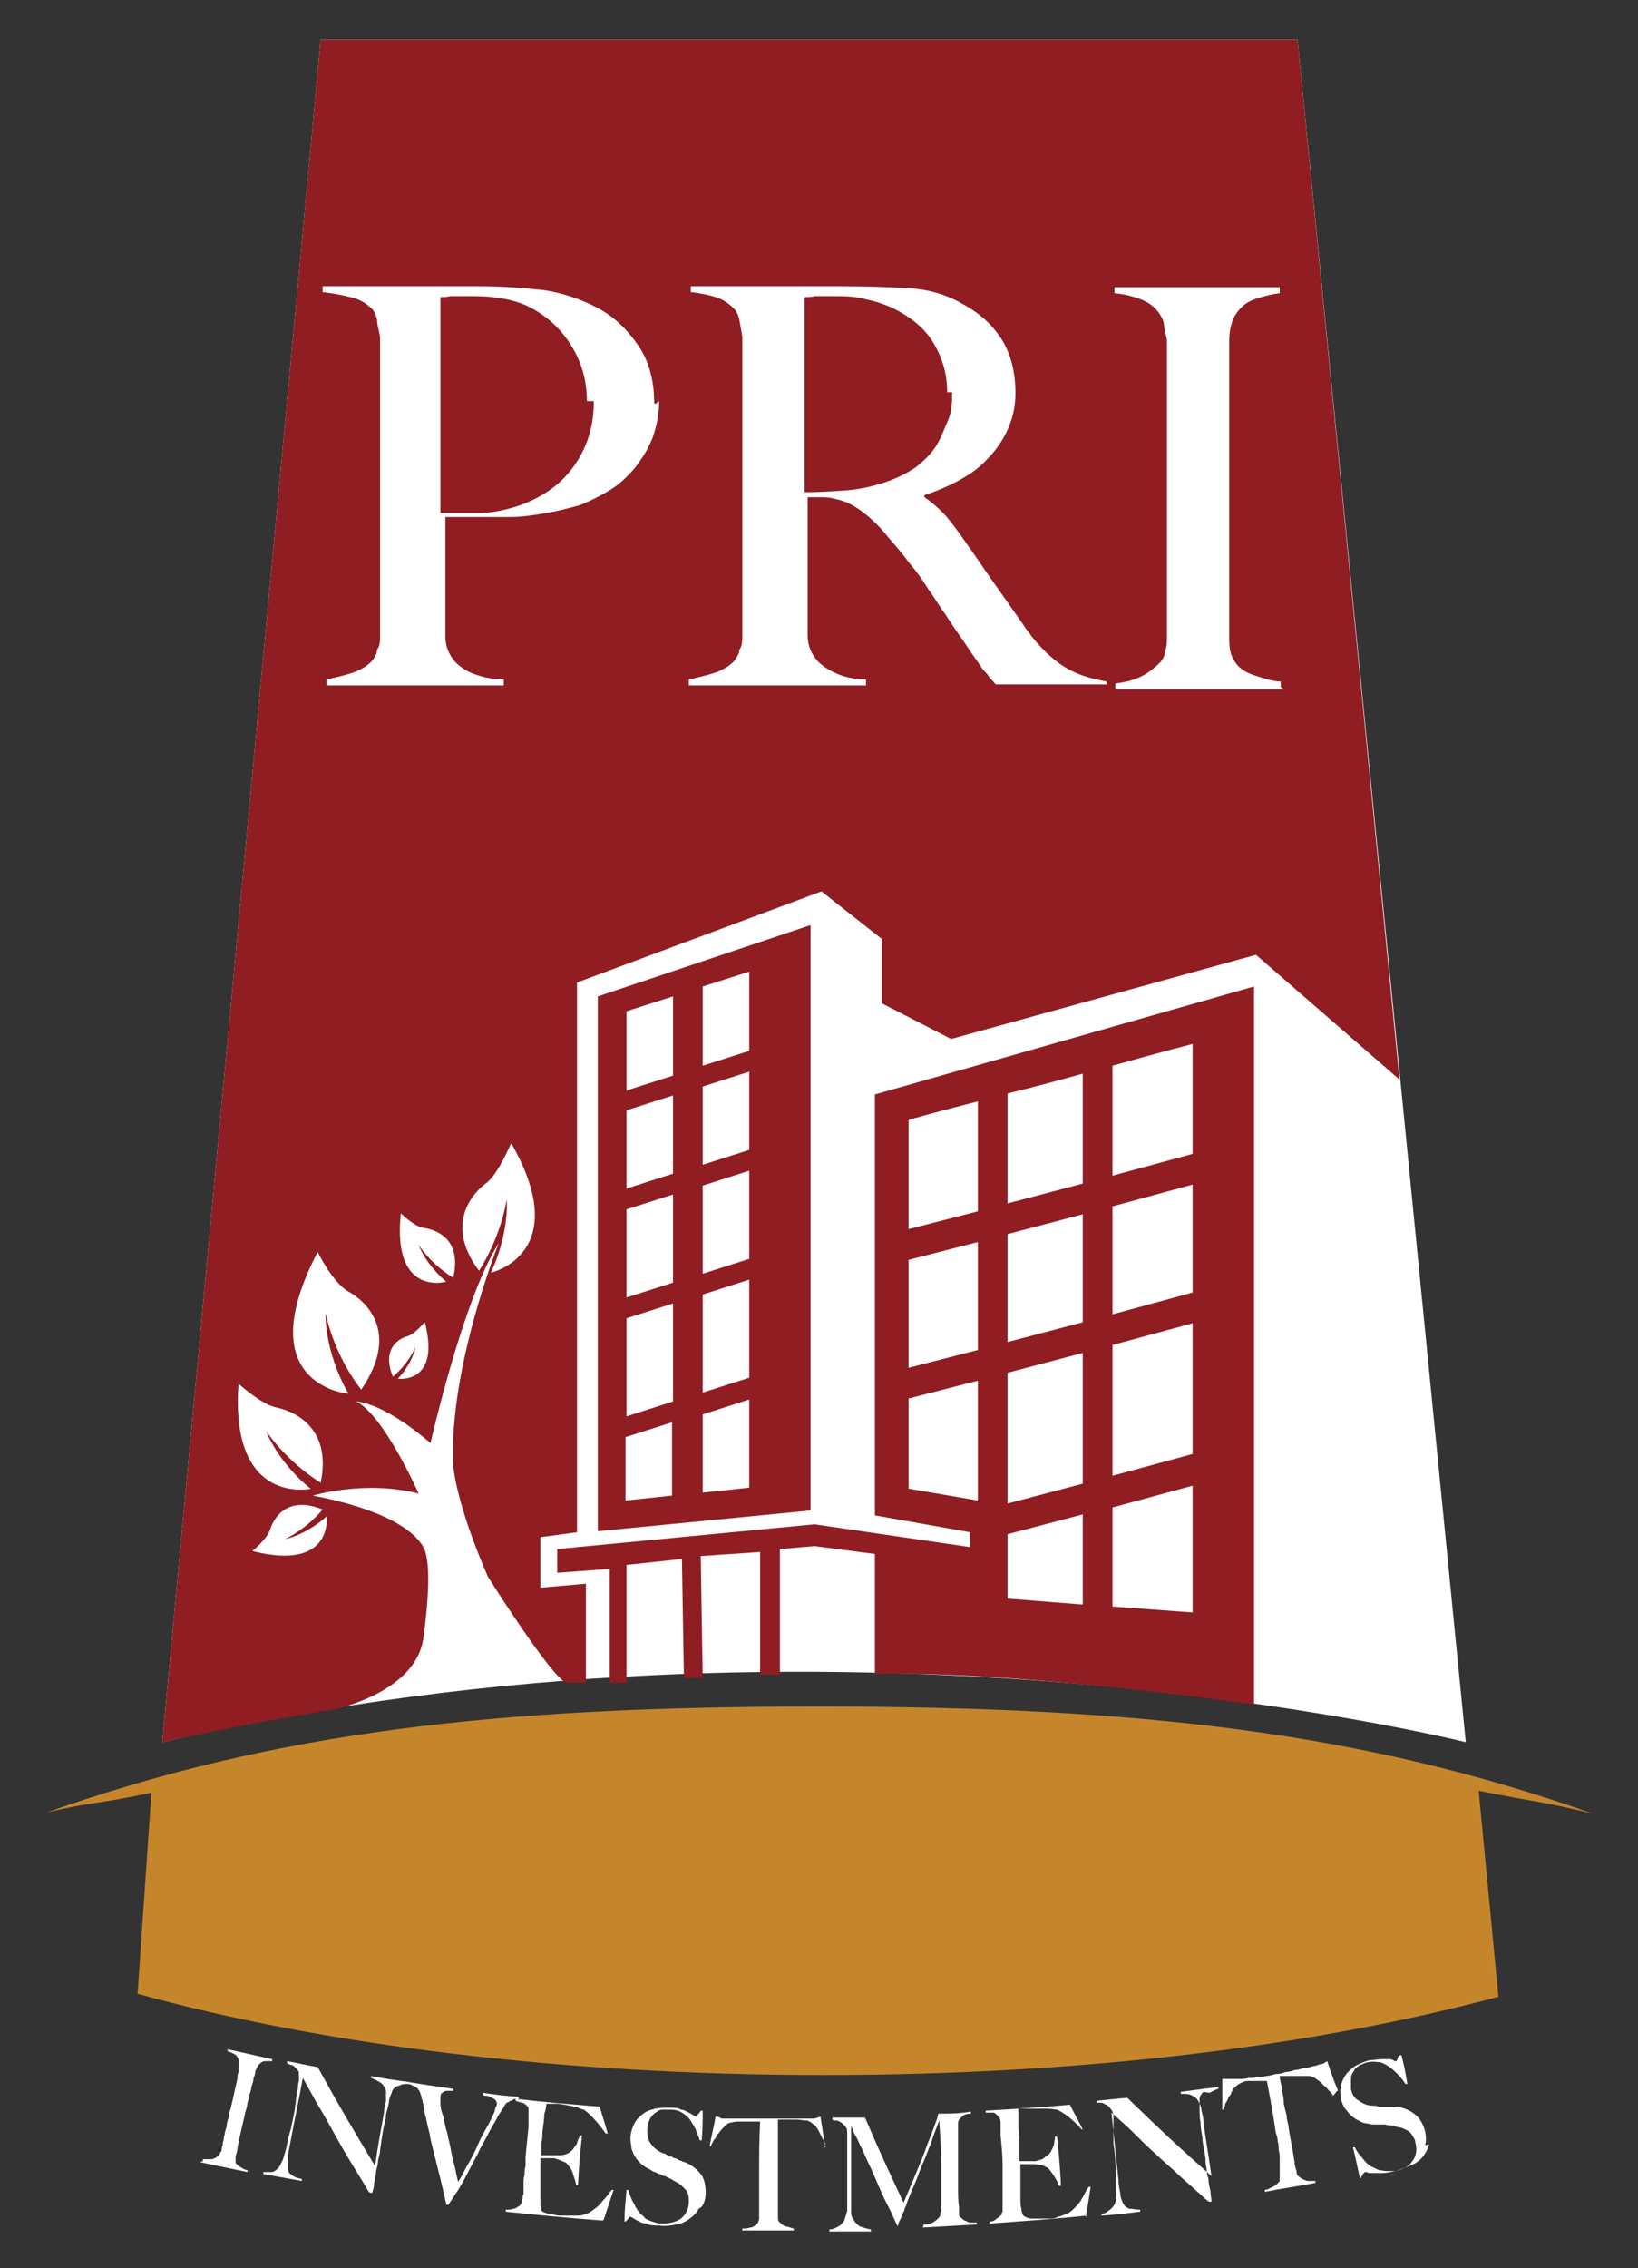
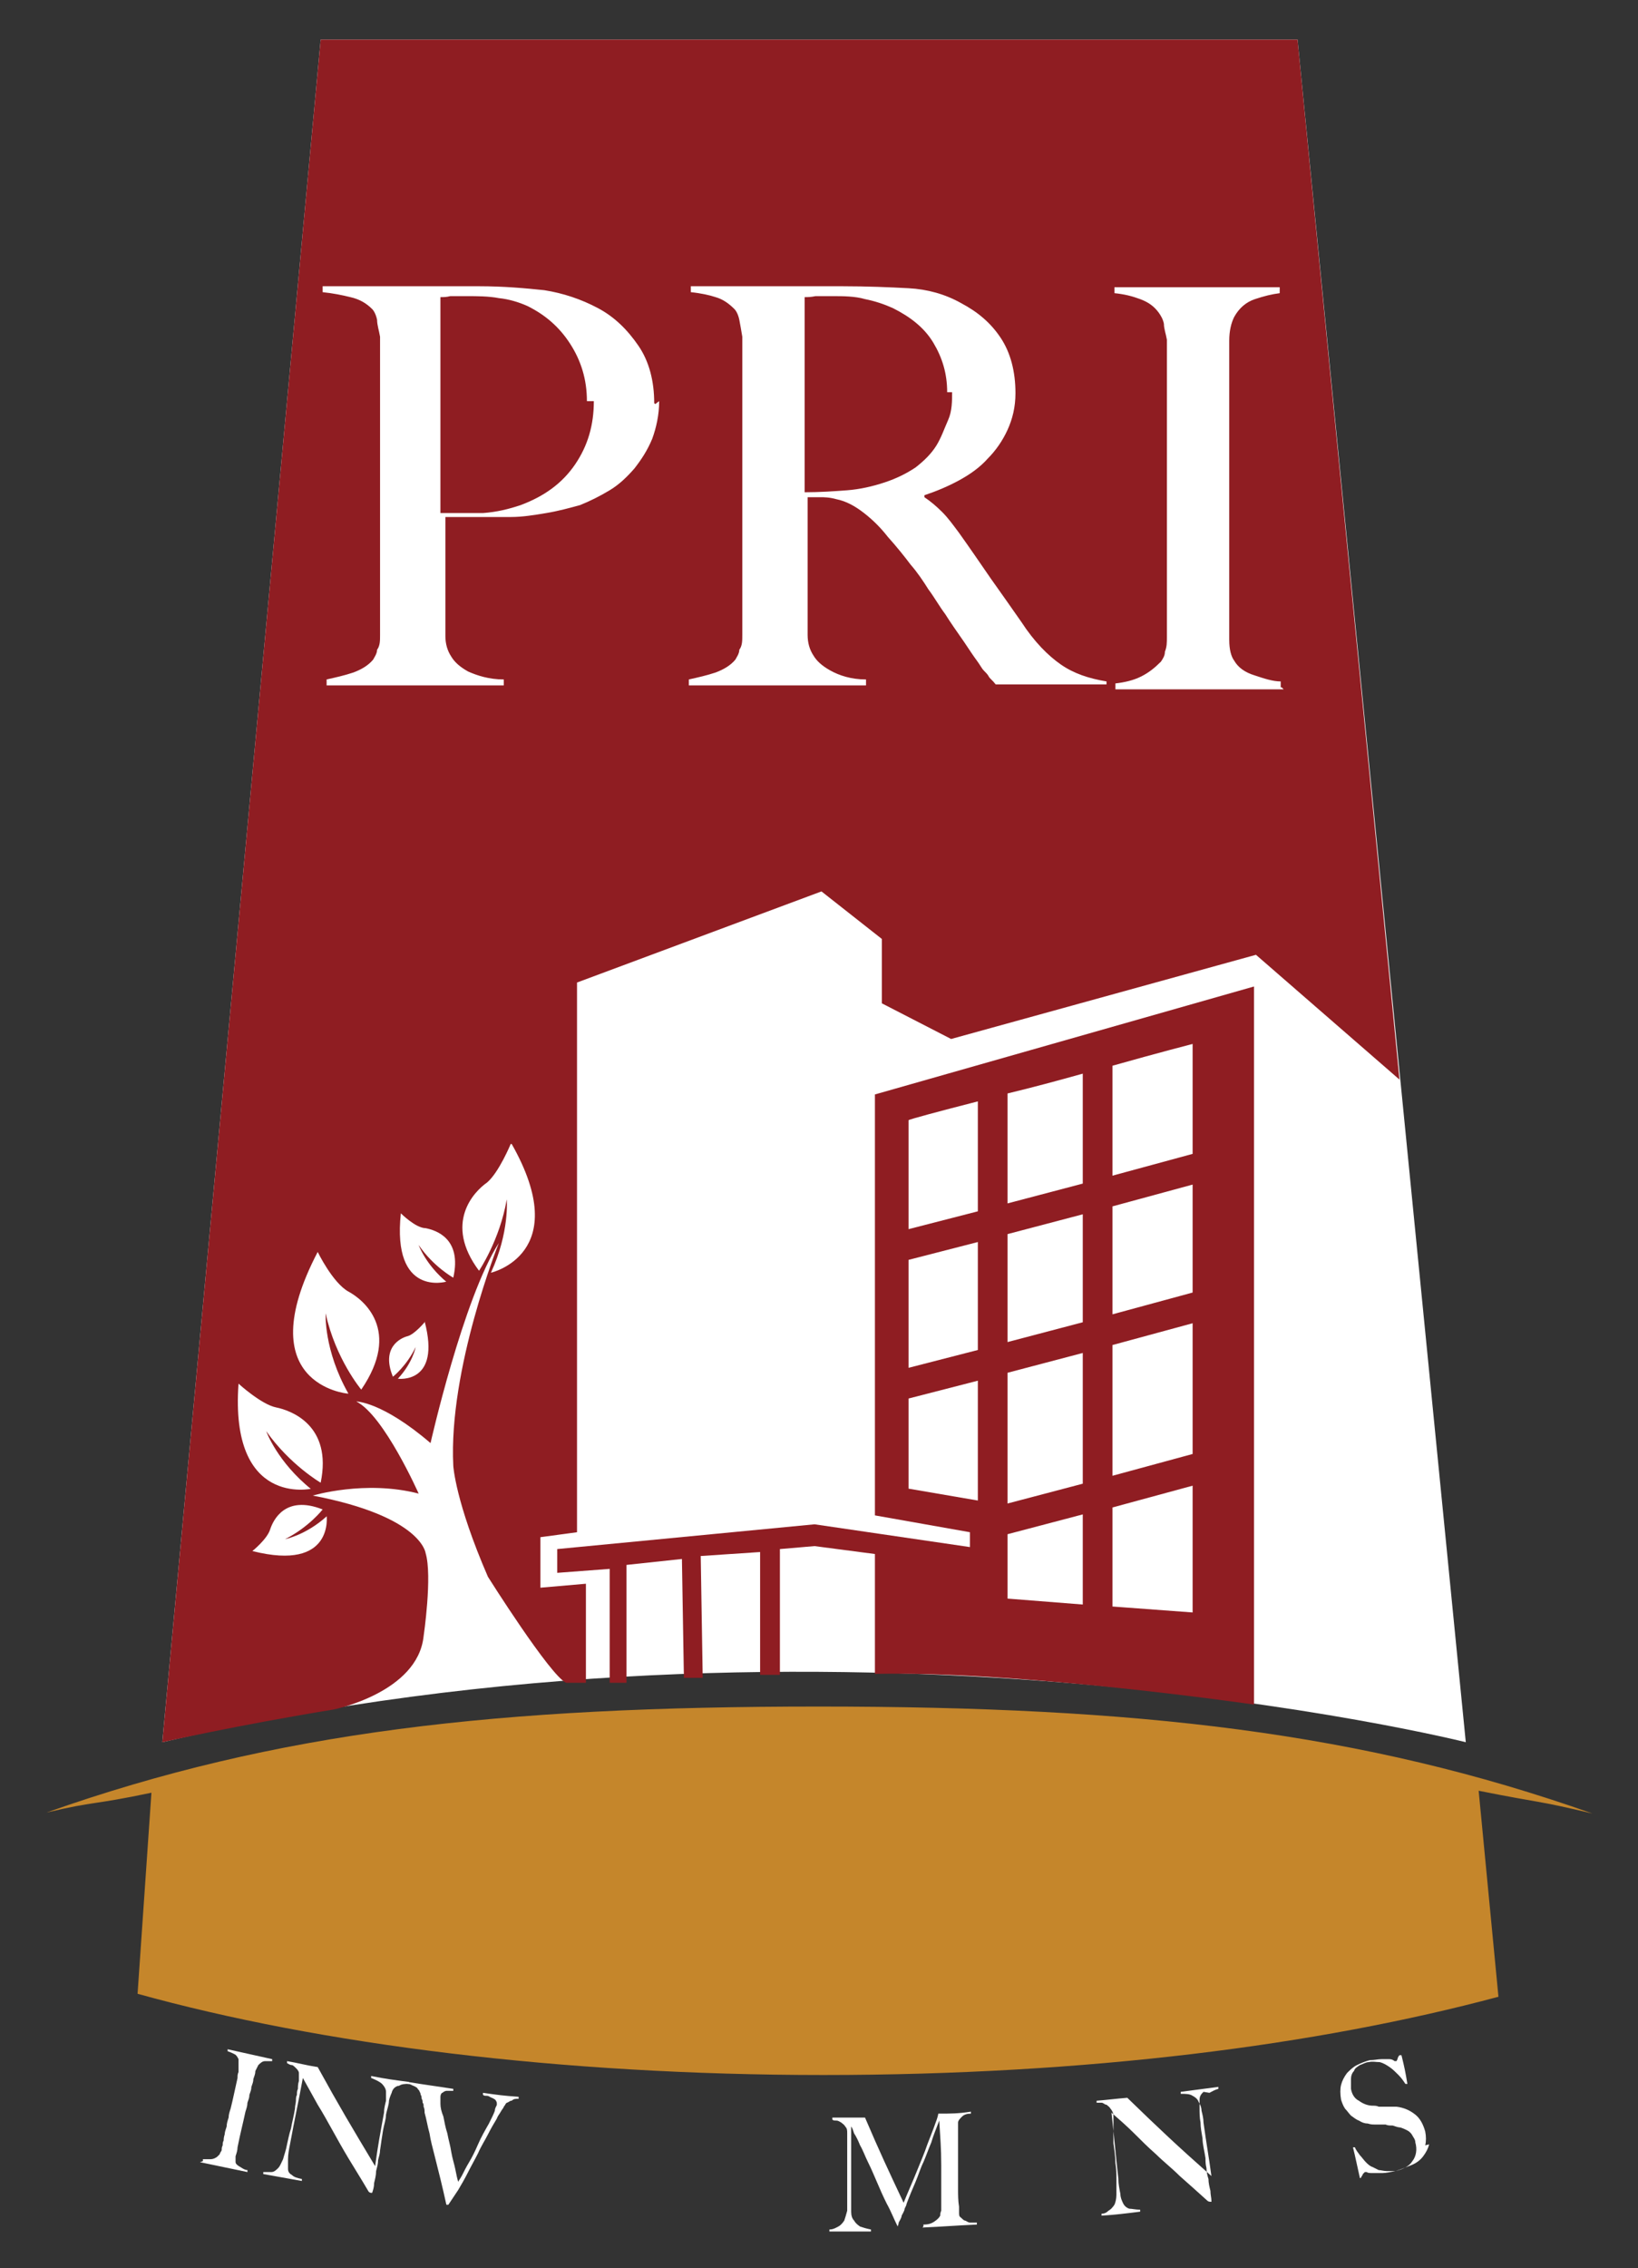
<svg xmlns="http://www.w3.org/2000/svg" version="1.1" viewBox="0 0 165.5 229">
  <rect x="0" y="0" width="165.5" height="229" fill="#333333" stroke="none" />
  <defs>
    <style>
      .cls-1 {
        fill: #fff;
      }

      .cls-2 {
        fill: #8f1d22;
      }

      .cls-3 {
        fill: #c5862b;
      }
    </style>
  </defs>
  <g>
    <g id="Layer_3">
      <g>
        <g>
          <path class="cls-1" d="M20.5,218.2c0,0,0,0,0-.2.3,0,.5,0,.8,0,.2,0,.5-.1.7-.3,0,0,.1-.1.2-.2,0-.1.1-.2.2-.4,0-.2,0-.3.1-.5,0-.2,0-.3.1-.5,0-.1,0-.3.1-.6,0-.2.1-.5.2-.8,0-.3.1-.6.2-.9,0-.3.1-.6.2-.9.3-1.2.4-1.8.7-3.1,0-.2,0-.4.1-.6,0-.2,0-.4,0-.5,0-.2,0-.3,0-.5,0-.1,0-.2,0-.3-.1-.2-.2-.4-.4-.5-.2-.1-.4-.2-.7-.3,0,0,0,0,0-.2,1.8.4,2.7.6,4.5,1,0,0,0,0,0,.2-.2,0-.5,0-.7,0-.3,0-.5.2-.7.4-.1.2-.2.4-.3.6,0,.3-.1.5-.2.8,0,.3-.1.5-.2.8,0,.3-.1.5-.2.8,0,.3-.1.5-.2.8,0,.3-.1.6-.2.9-.3,1.4-.5,2.1-.8,3.6,0,.3-.1.6-.2.9,0,.3,0,.5,0,.6,0,.2.3.4.5.5.3.2.5.3.7.3,0,0,0,0,0,.2-1.9-.4-2.9-.6-4.8-1Z" />
          <path class="cls-1" d="M40.2,210.6c-.3.1-.5.3-.6.6,0,.1-.2.4-.3.9,0,.4-.2.9-.3,1.4,0,.5-.2,1-.3,1.6-.1.6-.2,1.3-.3,2,0,.3-.1.6-.2,1,0,.4-.1.7-.2,1.1,0,.4-.1.8-.2,1.2,0,.4-.1.7-.2,1,0,0,0,0,0,0,0,0,0,0-.1,0,0,0-.2,0-.3-.2-.7-1.2-1.4-2.3-2-3.3-.6-1-1.1-1.9-1.6-2.8-.5-.9-1-1.8-1.5-2.6-.5-.9-1-1.8-1.5-2.7-.5,2.7-.8,4-1.3,6.7-.1.5-.2,1-.2,1.5,0,.4,0,.8,0,1,0,.3.2.5.4.6.2.2.5.3,1,.4,0,0,0,0,0,.2-1.6-.3-2.3-.4-3.9-.7,0,0,0,0,0-.2.3,0,.5,0,.8,0,.3,0,.5-.2.7-.4.2-.2.3-.5.5-.9.1-.4.3-.9.4-1.5.1-.4.2-1,.4-1.6.1-.6.3-1.3.4-2,0-.3.1-.6.1-.8,0-.2,0-.4.1-.6,0-.2,0-.4.1-.6,0-.2,0-.5.1-.8,0-.3,0-.6,0-.8,0-.2-.2-.4-.3-.5-.1-.1-.3-.3-.4-.3-.2,0-.3-.1-.5-.2,0,0,0,0,0-.2,1.2.2,1.8.4,3.1.6,2.2,4,3.4,6,5.8,10,.3-2.2.5-3.2.9-5.4,0-.4.1-.8.2-1.2,0-.4,0-.7,0-.9,0-.3-.2-.6-.4-.8-.2-.2-.6-.4-1.1-.6,0,0,0,0,0-.2,1.5.3,2.3.4,3.8.6,0,0,0,0,0,.2-.4,0-.7,0-1,.2Z" />
          <path class="cls-1" d="M51.6,212.1c-.2.1-.3.2-.4.2,0,0,0,0-.1.1,0,0-.1.2-.2.3,0,.1-.2.3-.3.5-.1.2-.3.4-.4.7-.3.5-.6,1-.9,1.6-.3.6-.7,1.2-1,1.9-.3.6-.7,1.3-1,1.9-.3.6-.7,1.3-1,1.8-.4.6-.6.9-1,1.5,0,0-.1,0-.2,0-.2-.9-.4-1.8-.6-2.6-.2-.8-.4-1.6-.6-2.4-.2-.8-.4-1.5-.5-2.2-.2-.7-.3-1.4-.5-2.1,0-.2,0-.4-.1-.6,0-.2,0-.3-.1-.4,0-.1,0-.3-.1-.4,0-.1,0-.3-.1-.4,0,0,0-.2-.1-.3,0-.1-.1-.2-.2-.3,0-.1-.2-.2-.4-.3-.1,0-.3-.2-.6-.2,0,0,0-.1,0-.2,1.8.3,2.7.4,4.6.7,0,0,0,0,0,.2,0,0-.1,0-.3,0-.1,0-.3,0-.4,0-.1,0-.3.1-.4.2-.1,0-.2.2-.2.4,0,0,0,.3,0,.7,0,.4.1.8.3,1.3.1.5.2,1.1.4,1.7.1.6.3,1.2.4,1.9.1.6.3,1.2.4,1.7.1.5.2,1,.3,1.3,0-.1.2-.3.4-.7.2-.4.4-.8.7-1.3.3-.5.6-1.1.9-1.8.3-.7.7-1.4,1.1-2.1.3-.6.5-1,.6-1.3,0-.3.2-.5.2-.6,0-.2,0-.3-.1-.4,0-.1-.2-.2-.4-.3-.1,0-.3-.2-.5-.2-.2,0-.3,0-.4-.1,0,0,0,0,0-.2,1.4.2,2.1.3,3.6.4,0,0,0,.1,0,.2-.3,0-.5,0-.7.2Z" />
-           <path class="cls-1" d="M60.9,224.2c-3.9-.3-5.9-.5-9.8-.9,0,0,0,0,0-.2.3,0,.5,0,.8-.1.2,0,.4-.2.6-.3,0,0,.1-.1.2-.3,0-.1,0-.3.1-.4,0-.2,0-.3.1-.5,0-.2,0-.3,0-.5,0-.1,0-.4,0-.6,0-.3,0-.5.1-.8,0-.3,0-.6.1-.9,0-.3,0-.6,0-.9.1-1.2.2-1.9.3-3.1,0-.2,0-.4,0-.6,0-.2,0-.4,0-.6,0-.2,0-.3,0-.5,0-.1,0-.3-.1-.3-.1-.2-.3-.3-.5-.4-.2,0-.4-.1-.7-.2,0,0,0,0,0-.2,3.4.4,5.1.5,8.5.8.3,1.1.5,1.6.8,2.7,0,0,0,0-.2,0-.8-1.1-1.5-1.9-2.2-2.4-.2,0-.5-.2-.9-.3-.5-.1-1-.2-1.7-.3-.2,0-.4,0-.7,0-.2,0-.5,0-.5,0,0,0,0,.5-.2,1,0,.5-.1,1.1-.2,1.9,0,.4,0,.7-.1,1,0,.3,0,.5,0,.7,0,.2,0,.3,0,.4,0,0,0,.1,0,.2,0,0,.2,0,.3,0,.2,0,.3,0,.5,0,.2,0,.4,0,.6,0,.2,0,.4,0,.5,0,.3,0,.6-.1.8-.2.2-.1.4-.3.5-.4.1-.2.3-.4.4-.6,0-.2.2-.5.3-.8,0,0,.1,0,.2,0-.2,2-.3,3-.4,5,0,0-.1,0-.2,0,0-.3-.2-.7-.3-1.1-.1-.4-.3-.7-.5-.9-.1-.2-.3-.3-.6-.4-.2-.1-.5-.2-.8-.3-.2,0-.3,0-.4,0-.1,0-.2,0-.3,0,0,0-.2,0-.3,0-.1,0-.2,0-.4,0,0,.1,0,.4,0,.7,0,.3,0,.6,0,.9,0,.1,0,.3,0,.5,0,.2,0,.4,0,.5,0,.2,0,.3,0,.5,0,.2,0,.3,0,.4,0,.3,0,.7,0,1,0,.3,0,.5.1.7,0,.2.3.3.7.4.4,0,.7.2,1.2.2.2,0,.4,0,.7,0,.3,0,.6,0,.9,0,.3,0,.7,0,1-.2.3,0,.6-.3.9-.5.3-.2.6-.5.8-.8.3-.3.6-.7.9-1.1,0,0,.1,0,.2,0-.4,1.2-.6,1.8-1,3Z" />
-           <path class="cls-1" d="M70.6,223c-.2.4-.5.7-.9,1-.4.3-.8.5-1.4.6-.5.1-1.1.2-1.7.1-.5,0-1,0-1.3-.2-.4,0-.7-.2-.9-.3-.2-.1-.4-.2-.5-.3-.1,0-.2-.1-.2-.1,0,0-.1,0-.2.2-.1.1-.2.2-.3.3,0,0,0,0-.1,0,0-1.3.1-1.9.2-3.2,0,0,0,0,.2,0,0,.3.2.6.3.9.1.3.3.5.4.8.2.3.3.5.5.7.2.2.4.3.5.5.2.1.4.2.7.3.3.1.6.2.9.2.8,0,1.4-.1,2-.5.5-.4.8-1,.8-1.7,0-.3,0-.6-.1-.8,0-.2-.2-.4-.4-.6-.2-.2-.3-.3-.6-.5-.2-.1-.4-.2-.7-.4-.2-.1-.5-.2-.6-.3-.2,0-.4-.1-.5-.2-.2,0-.3-.1-.5-.2-.2,0-.4-.2-.6-.3-.3-.1-.5-.3-.8-.5-.2-.2-.4-.4-.6-.7-.2-.3-.3-.6-.4-.9,0-.3-.1-.6-.1-1,0-.6.2-1.1.4-1.5.2-.4.5-.7.9-1,.4-.3.8-.4,1.2-.5.5-.1.9-.1,1.4-.1.5,0,.9,0,1.2.2.3,0,.6.2.8.3.2.1.4.2.5.3.1,0,.2.1.2.1,0,0,0,0,.2-.2.1-.1.2-.2.3-.4,0,0,.1,0,.2,0,0,1.2,0,1.8-.1,3,0,0-.1,0-.2,0-.1-.4-.3-.7-.4-1.1-.2-.4-.4-.7-.6-1-.2-.3-.5-.5-.8-.7-.3-.2-.7-.3-1.1-.3-.3,0-.6,0-.9,0-.3,0-.5.2-.8.4-.2.2-.4.4-.5.7-.1.3-.2.6-.2,1,0,.6.1,1,.4,1.4.3.4.7.7,1.2.9.2,0,.4.2.6.3.2,0,.4.1.5.2.2,0,.4.1.5.2.2,0,.4.2.6.2.7.3,1.2.7,1.6,1.2.4.5.5,1.2.5,1.9,0,.5-.1,1-.4,1.4Z" />
-           <path class="cls-1" d="M83.4,216.5c0-.2-.2-.4-.3-.6-.1-.2-.2-.4-.3-.6-.1-.2-.2-.4-.3-.5-.1-.2-.2-.3-.3-.3-.2-.2-.5-.4-.7-.4-.3,0-.6-.1-1-.1-.2,0-.4,0-.5,0-.1,0-.3,0-.4,0-.1,0-.3,0-.4,0-.2,0-.3,0-.6,0,0,.3,0,.6,0,1.1,0,.5,0,.9,0,1.4,0,.5,0,1,0,1.5,0,.5,0,.9,0,1.2,0,1.4,0,2.1,0,3.6,0,.3,0,.6,0,.9,0,.3,0,.5.1.6.2.2.4.4.7.5.3,0,.6.2.8.2,0,0,0,0,0,.2-2.1,0-3.1,0-5.2,0,0,0,0,0,0-.2.3,0,.5,0,.8-.1.3,0,.5-.2.8-.5,0,0,0-.1.1-.3,0-.1,0-.3,0-.4,0-.2,0-.3,0-.5,0-.2,0-.4,0-.5,0-.2,0-.3,0-.6,0-.2,0-.5,0-.8,0-.3,0-.6,0-.9,0-.3,0-.6,0-.9,0-2.1,0-3.2.1-5.3-.2,0-.4,0-.6,0-.2,0-.3,0-.4,0-.1,0-.3,0-.4,0-.1,0-.3,0-.5,0-.4,0-.7,0-1,.1-.3,0-.5.2-.7.4,0,0-.2.2-.3.3-.1.1-.2.3-.4.5-.1.2-.2.4-.4.6-.1.2-.2.4-.3.6,0,0,0,0-.1,0,.2-1.2.4-1.8.6-3,.2,0,.5.1.6.2.2,0,.5,0,.9,0,.4,0,.7,0,1,0,.3,0,.6,0,.9,0,.3,0,.6,0,.9,0,.3,0,.7,0,1,0,.4,0,.7,0,1,0,.3,0,.6,0,.9,0,.3,0,.6,0,.9,0,.3,0,.7,0,1,0,.3,0,.6,0,.8,0,.2,0,.4-.1.7-.2.2,1.3.3,1.9.5,3.1,0,0,0,0-.1,0Z" />
          <path class="cls-1" d="M93.3,224.8c0,0,0-.1,0-.2.5,0,.8-.1,1.1-.3.3-.2.5-.4.6-.6,0-.1,0-.3.1-.5,0-.2,0-.4,0-.6,0-.7,0-1.4,0-2,0-.6,0-1.3,0-2,0-1.8-.1-2.7-.2-4.5-.3.8-.6,1.5-.8,2.2-.3.7-.5,1.3-.8,2-.3.6-.5,1.3-.8,2-.3.7-.6,1.4-.9,2.2,0,.1-.1.3-.2.5,0,.2-.2.5-.3.7,0,.2-.2.5-.3.7,0,.2-.1.3-.1.4,0,0,0,0,0,0-.4-.8-.7-1.6-1.1-2.3-.4-.8-.7-1.5-1-2.2-.3-.7-.6-1.4-.9-2-.3-.6-.5-1.2-.8-1.7-.2-.5-.4-.9-.6-1.2-.1-.3-.2-.6-.3-.7,0,.7,0,1.3,0,1.9,0,.5,0,1.1,0,1.6,0,.5,0,1.1,0,1.7,0,.6,0,1.3,0,2.1,0,.5,0,.9,0,1.3,0,.4.1.7.3.9.1.2.3.4.6.6.3.1.6.2,1.1.3,0,0,0,0,0,.2-1.7,0-2.5,0-4.2,0,0,0,0,0,0-.2.4,0,.7-.2.9-.3.2-.1.4-.3.6-.6.1-.3.2-.6.3-1,0-.4,0-.9,0-1.4,0-.5,0-1,0-1.6,0-.6,0-1.3,0-2,0-.3,0-.6,0-.8,0-.2,0-.4,0-.6,0-.2,0-.4,0-.6,0-.2,0-.5,0-.8,0-.3,0-.5-.2-.7-.1-.2-.3-.3-.4-.4-.2-.1-.3-.2-.5-.2-.2,0-.3,0-.4-.1,0,0,0,0,0-.2,1.3,0,2,0,3.3,0,1.5,3.5,2.3,5.2,3.9,8.6.4-1,.9-2.1,1.3-3.1.4-1,.8-1.9,1.1-2.8.3-.8.6-1.5.8-2.1.2-.5.3-.9.3-1,1.3,0,2,0,3.3-.2,0,0,0,0,0,.2-.4,0-.7.1-.9.3-.2.2-.4.4-.4.6,0,.2,0,.5,0,.9,0,.4,0,.8,0,1.1,0,.5,0,1,0,1.5,0,.5,0,1,0,1.5,0,.6,0,1.2,0,1.7,0,.6,0,1.2.1,1.8,0,.2,0,.4,0,.6,0,.2,0,.4.2.5,0,0,0,0,.1.1,0,0,.2.2.3.2.1,0,.3.2.5.2.2,0,.4,0,.7,0,0,0,0,0,0,.2-2.2.1-3.3.2-5.5.3Z" />
-           <path class="cls-1" d="M109.8,223.7c-3.9.4-5.9.5-9.8.8,0,0,0,0,0-.2.3,0,.5-.1.7-.3.2-.1.4-.3.5-.4,0,0,0-.2.1-.3,0-.1,0-.3,0-.4,0-.2,0-.3,0-.5,0-.2,0-.4,0-.5,0-.1,0-.4,0-.6,0-.3,0-.5,0-.8,0-.3,0-.6,0-.9,0-.3,0-.6,0-.9,0-1.3-.1-1.9-.2-3.1,0-.2,0-.4,0-.6,0-.2,0-.4,0-.6,0-.2,0-.3-.1-.5,0-.1-.1-.2-.2-.3-.2-.2-.3-.3-.5-.3-.2,0-.4,0-.7,0,0,0,0,0,0-.2,3.4-.2,5.1-.3,8.5-.6.5,1,.8,1.5,1.3,2.5,0,0,0,0-.1,0-.9-1-1.8-1.7-2.5-2-.2,0-.5-.1-1-.1-.5,0-1.1,0-1.7,0-.2,0-.4,0-.7,0-.2,0-.5,0-.5,0,0,0,0,.5,0,1.1,0,.5,0,1.2.1,1.9,0,.4,0,.7,0,1,0,.3,0,.5,0,.7,0,.2,0,.3,0,.4,0,0,0,.1,0,.2,0,0,.2,0,.3,0,.2,0,.3,0,.5,0,.2,0,.4,0,.6,0,.2,0,.4,0,.5-.1.3,0,.6-.2.8-.4.2-.1.4-.3.5-.5.1-.2.2-.4.3-.7,0-.2.1-.5.1-.8,0,0,.1,0,.2,0,.2,2,.3,3,.4,5,0,0-.1,0-.2,0-.1-.3-.3-.7-.5-1-.2-.3-.4-.6-.6-.8-.2-.1-.4-.2-.6-.3-.2,0-.5-.1-.8-.1-.2,0-.3,0-.4,0-.1,0-.2,0-.3,0,0,0-.2,0-.3,0-.1,0-.2,0-.4,0,0,.2,0,.4,0,.7,0,.3,0,.6,0,.9,0,.1,0,.3,0,.5,0,.2,0,.4,0,.5,0,.2,0,.3,0,.5,0,.2,0,.3,0,.4,0,.3,0,.7.1,1,0,.3.1.5.2.7.1.1.3.2.7.3.4,0,.8,0,1.2,0,.2,0,.4,0,.7,0,.3,0,.6,0,.9-.2.3,0,.6-.2.9-.3.3-.1.5-.3.8-.6.2-.2.5-.5.7-.9.2-.3.4-.8.7-1.2,0,0,.1,0,.2,0-.2,1.3-.3,1.9-.5,3.1Z" />
+           <path class="cls-1" d="M109.8,223.7Z" />
          <path class="cls-1" d="M121.6,211.2c-.2.2-.4.4-.4.8,0,.2,0,.5,0,.9,0,.4,0,.9.1,1.4,0,.5.1,1,.2,1.6,0,.6.2,1.3.3,2,0,.3,0,.6.1,1,0,.4.1.8.2,1.1,0,.4.1.8.2,1.2,0,.4.1.7.1,1,0,0,0,0,0,.1,0,0,0,0-.1,0,0,0-.2,0-.3-.1-1-.9-2-1.8-2.8-2.5-.8-.8-1.7-1.5-2.4-2.2-.8-.7-1.5-1.4-2.2-2.1-.7-.7-1.5-1.4-2.3-2.1.3,2.7.4,4,.7,6.7,0,.5.1,1,.2,1.5,0,.4.2.8.3,1,.1.2.3.4.6.5.3,0,.6.1,1.1.1,0,0,0,0,0,.2-1.6.2-2.4.3-3.9.4,0,0,0,0,0-.2.3,0,.5-.1.7-.3.2-.1.4-.3.6-.6.1-.2.2-.6.2-1,0-.4,0-1,0-1.6,0-.5,0-1-.1-1.6,0-.6-.1-1.3-.2-2,0-.3,0-.6,0-.8,0-.2,0-.4,0-.6,0-.2,0-.4,0-.6,0-.2,0-.5,0-.8,0-.3-.2-.6-.3-.7-.1-.2-.3-.3-.4-.4-.2,0-.3-.2-.5-.2-.2,0-.4,0-.5,0,0,0,0,0,0-.2,1.2-.1,1.9-.2,3.1-.3,3.3,3.2,5,4.8,8.5,7.9-.3-2.2-.5-3.2-.8-5.4,0-.4-.1-.8-.2-1.2,0-.4-.2-.7-.3-.9-.1-.3-.4-.5-.6-.6-.3-.2-.7-.2-1.2-.2,0,0,0,0,0-.2,1.5-.2,2.3-.3,3.8-.5,0,0,0,0,0,.2-.4.1-.7.3-.9.4Z" />
-           <path class="cls-1" d="M134.7,211.6c-.1-.2-.3-.4-.4-.5-.2-.2-.3-.4-.5-.5-.2-.2-.3-.3-.4-.4-.1-.1-.3-.2-.4-.3-.3-.2-.5-.3-.8-.3-.3,0-.6,0-1,0-.2,0-.4,0-.5,0-.1,0-.3,0-.4,0-.1,0-.3,0-.4,0-.2,0-.3,0-.6,0,0,.3.1.6.2,1.1,0,.5.2.9.2,1.4,0,.5.2,1,.3,1.5,0,.5.2.9.2,1.2.2,1.4.4,2.1.6,3.5,0,.3.1.6.2.9,0,.3.1.5.3.6.2.2.5.3.8.4.3,0,.6,0,.8,0,0,0,0,0,0,.2-2.1.4-3.1.5-5.1.9,0,0,0,0,0-.2.3,0,.5-.2.8-.3.2-.1.5-.3.7-.6,0,0,0-.2,0-.3,0-.1,0-.3,0-.4,0-.2,0-.3,0-.5,0-.2,0-.4,0-.5,0-.1,0-.3,0-.6,0-.2,0-.5-.1-.8,0-.3,0-.6-.1-.9,0-.3-.1-.6-.2-.9-.3-2.1-.5-3.1-.9-5.2-.2,0-.4,0-.6,0-.2,0-.3,0-.4,0-.1,0-.3,0-.4,0-.1,0-.3,0-.5,0-.4,0-.7.2-.9.3-.2.1-.4.3-.6.5,0,0-.1.2-.2.4,0,.2-.2.3-.3.5,0,.2-.2.4-.3.6,0,.2-.1.4-.2.6,0,0,0,0-.1,0,0-1.2,0-1.9,0-3.1.2,0,.5,0,.7,0,.2,0,.5,0,.9,0,.4,0,.7,0,1-.1.3,0,.6,0,.9-.1.3,0,.6,0,.9-.1.3,0,.6-.1,1-.2.4,0,.7-.1,1-.2.3,0,.6-.1.9-.2.3,0,.6-.1.9-.2.3,0,.7-.1,1-.2.3,0,.6-.2.8-.2.2,0,.4-.2.6-.3.4,1.2.6,1.8,1.1,3,0,0,0,0-.1,0Z" />
          <path class="cls-1" d="M144.4,216.5c-.1.4-.3.8-.6,1.2-.3.4-.7.7-1.2.9-.5.2-1,.4-1.6.6-.5.1-1,.2-1.3.2-.4,0-.7,0-1,0-.3,0-.5,0-.6-.1-.1,0-.2,0-.2,0,0,0,0,0-.2.2,0,.1-.2.3-.2.4,0,0,0,0-.1,0-.3-1.3-.4-1.9-.7-3.1,0,0,0,0,.2,0,.1.3.3.5.5.8.2.2.4.5.6.7.2.2.4.4.7.5.2.1.4.2.6.3.2,0,.5.1.8.1.3,0,.6,0,.9,0,.8-.2,1.4-.5,1.7-1,.4-.5.5-1.2.3-1.9,0-.3-.2-.5-.3-.7-.1-.2-.3-.4-.5-.5-.2-.1-.4-.2-.7-.3-.2,0-.5-.1-.8-.2-.3,0-.5,0-.7-.1-.2,0-.4,0-.6,0-.2,0-.3,0-.5,0-.2,0-.4,0-.7-.1-.3,0-.6-.1-.9-.3-.3-.1-.5-.3-.8-.5-.2-.2-.4-.5-.6-.7-.2-.3-.3-.6-.4-.9-.1-.6-.1-1.1,0-1.5.1-.4.3-.8.6-1.2.3-.3.6-.6,1-.8.4-.2.9-.4,1.3-.5.5,0,.8-.1,1.2-.1.3,0,.6,0,.8,0,.2,0,.4.1.5.2.1,0,.2,0,.2,0,0,0,0,0,.1-.2,0-.1.1-.3.2-.4,0,0,0,0,.2,0,.3,1.2.4,1.7.6,2.9,0,0-.1,0-.2,0-.2-.3-.4-.6-.7-.9-.3-.3-.6-.6-.9-.8-.3-.2-.6-.4-1-.5-.4,0-.7-.1-1.1,0-.3,0-.6.2-.9.3-.3.2-.5.3-.6.6-.2.2-.3.5-.3.8,0,.3,0,.6,0,1,.1.6.4,1,.8,1.2.4.3.9.5,1.4.5.2,0,.4,0,.6.1.2,0,.4,0,.6,0,.2,0,.4,0,.6,0,.2,0,.4,0,.6,0,.8.1,1.4.4,1.9.8.5.4.8,1,1,1.7.1.5.1,1,0,1.4Z" />
        </g>
        <g id="Layer_2-2" data-name="Layer_2">
          <path class="cls-1" d="M131.1,4l17,171.9s-63.7-16-131.7,0L32.4,4h98.7Z" />
        </g>
        <path class="cls-3" d="M160.9,183.1c-23.2-8.2-45.9-10.8-78.2-10.8s-54.8,2.5-78,10.7c5.1-1.2,4.4-.7,10.6-2l-1.4,20.3h0c18.4,5.1,42.7,8.2,69.3,8.2s49.9-3,68.2-7.9h0l-2-20.8c6.5,1.3,5.6.9,11.5,2.3Z" />
-         <path class="cls-2" d="M81.9,93.3v59.2l-21.5,2.1v-54l21.5-7.2h0ZM68,120.6l-4.7,1.5v8.9l4.7-1.5s0-8.9,0-8.9ZM68,100.6l-4.7,1.5v8l4.7-1.5v-8ZM68,110.6l-4.7,1.5v7.9l4.7-1.5v-7.9ZM75.7,106.1v-8l-4.7,1.5v8l4.7-1.5ZM71,117.6l4.7-1.5v-7.9l-4.7,1.5v7.9ZM71,140.6l4.7-1.5v-9.9l-4.7,1.5v9.9ZM68,131.6l-4.7,1.5v9.9l4.7-1.5v-9.9ZM71,119.7v8.9l4.7-1.5v-8.9l-4.7,1.5ZM71,150.7l4.7-.5v-8.9l-4.7,1.5v8h0ZM63.2,145.1v6.4l4.7-.5v-7.4s-4.7,1.5-4.7,1.5Z" />
        <path class="cls-2" d="M88.4,110.5l38.3-10.9v72.5s-23.3-3.4-38.3-3.1v-12.1l-6.1-.8-3.5.3v12.7h-2v-12.4l-6,.4.2,12.3h-1.9l-.2-12-5.6.6v11.9h-1.7c0,.1,0-11.5,0-11.5l-5.3.4v-2.4l26-2.5,15.7,2.3v-1.5l-9.6-1.7v-42.5h0ZM98.8,111.2c-3.9,1-6.9,1.8-7,1.9v11l7-1.8v-11.1ZM109.4,119.5v-11.1c-2.5.7-5.1,1.4-7.6,2v11.1l7.6-2ZM98.8,125.4l-7,1.8v10.9l7-1.8v-10.9ZM112.4,149l8.1-2.2v-13.2l-8.1,2.2v13.2ZM91.8,141.2v9.1l7,1.2v-12.1l-7,1.8ZM120.5,116.5v-11.1s-3.5.9-8.1,2.2v11.1l8.1-2.2ZM112.4,132.7l8.1-2.2v-10.9l-8.1,2.2v10.9ZM101.8,135.5l7.6-2v-10.9l-7.6,2v10.9ZM112.4,162.2l8.1.6v-12.8l-8.1,2.2v10.1h0ZM101.8,151.8l7.6-2v-13.2l-7.6,2v13.2ZM101.8,154.9v6.5l7.6.6v-9.1l-7.6,2Z" />
        <path class="cls-2" d="M141.4,109l-14.5-12.6-30.8,8.5-7-3.6v-6.5l-6.1-4.8-24.7,9.2v55.5l-3.7.5v5.1l4.6-.4v10h-2c-1.6-.7-7.9-10.7-7.9-10.7-3.3-7.6-3.5-11.2-3.5-11.2-.5-9.8,4.6-22.5,4.6-22.5-3.6,5.6-6.9,20.2-6.9,20.2-4.9-4.2-7.5-4.2-7.5-4.2,2.8,1.4,6.3,9.3,6.3,9.3-5.4-1.4-10.7.2-10.7.2,11,2.1,11.4,5.8,11.4,5.8.7,2.3-.2,8.4-.2,8.4-.6,5.7-9.1,7.4-9.1,7.4-9.8,1.6-17.3,3.3-17.3,3.3L32.4,4h98.7l10.3,105ZM33,153.1c-2.1,1.9-4.2,2.3-4.2,2.3,2.4-1.2,3.8-3,3.8-3-3.8-1.5-5,1.1-5.3,2-.3,1-1.8,2.2-1.8,2.2,8.3,2.1,7.5-3.6,7.5-3.6h0ZM42.9,133.5s-1,1.2-1.7,1.4c-.8.2-2.7,1.2-1.5,4.1,0,0,1.4-1.1,2.3-3,0,0-.3,1.6-1.8,3.2,0,0,4.4.6,2.7-5.8h0ZM51.6,115.5s-1.2,2.9-2.4,3.9c-1.3.9-4.4,4.1-.8,8.9,0,0,2.1-3.1,2.8-7.2,0,0,.3,3.3-1.6,7.4,0,0,8.4-1.9,2.1-13h0ZM31.5,150.4c-3.5-2.8-4.6-5.9-4.6-5.9,2.4,3.4,5.5,5.2,5.5,5.2,1.2-5.8-3-7.3-4.5-7.6s-3.8-2.4-3.8-2.4c-.9,12.5,7.4,10.6,7.4,10.6h0ZM35.2,140.7c-2.5-4.4-2.3-8.1-2.3-8.1,1,4.6,3.6,7.7,3.6,7.7,4.1-6,.2-9.1-1.3-9.9-1.6-.9-3.1-4-3.1-4-7,13.4,3,14.3,3,14.3h0ZM45.2,129.5c-2.2-1.8-2.9-3.8-2.9-3.8,1.5,2.2,3.5,3.3,3.5,3.3.9-4-1.8-4.8-2.8-5-1,0-2.5-1.5-2.5-1.5-.9,8.5,4.6,6.9,4.6,6.9h.1ZM66.1,40.7c0-2.2-.5-4.2-1.6-5.8s-2.4-2.9-4.1-3.8c-1.7-.9-3.5-1.5-5.4-1.8-1.9-.2-4.1-.4-6.6-.4h-15.8v.6c1,.1,2,.3,2.8.5.9.2,1.6.6,2.2,1.2.2.2.4.6.5,1.1,0,.5.2,1.1.3,1.7v30.1c0,.6,0,1.1-.3,1.5,0,.4-.3.8-.4,1-.5.6-1.2,1-2,1.3-.9.3-1.8.5-2.7.7v.6h17.9v-.6c-1.5,0-2.7-.4-3.6-.8-.9-.5-1.4-1-1.7-1.5-.4-.6-.6-1.3-.6-2.1v-12h6.6c1.2,0,2.4-.2,3.6-.4,1.2-.2,2.3-.5,3.4-.8,1-.4,2-.9,3-1.5s1.8-1.4,2.5-2.2c.7-.9,1.3-1.8,1.8-3,.4-1.1.7-2.4.7-3.8l-.4.3h0ZM60,40.5c0,2.4-.6,4.5-1.9,6.4-1.3,1.9-3.1,3.2-5.5,4.1-1.2.4-2.4.7-3.8.8h-4.3v-21.8c.3,0,.6,0,1-.1h1.8c.8,0,2.1,0,3.1.2,1,.1,2,.4,2.9.8,1.8.9,3.2,2.1,4.3,3.8s1.7,3.6,1.7,5.8h.7ZM111.8,69.4v-.6c-1.8-.3-3.3-.8-4.6-1.7-1.3-.9-2.7-2.3-4-4.3-.9-1.3-1.9-2.7-3.1-4.4-1.1-1.6-2.2-3.2-3.2-4.6-.6-.8-1.1-1.5-1.7-2.1s-1.2-1.1-1.8-1.5v-.2c1.2-.4,2.4-.9,3.5-1.5s2.1-1.3,2.9-2.2c.8-.8,1.5-1.8,2-2.9.5-1.1.8-2.3.8-3.7,0-2.2-.5-4.1-1.5-5.6s-2.3-2.6-4-3.5c-1.6-.9-3.4-1.4-5.3-1.5s-4.2-.2-6.7-.2h-15.3v.6c1,.1,1.9.3,2.5.5.7.2,1.3.6,1.9,1.2.2.2.4.6.5,1.1s.2,1.1.3,1.7v30.1c0,.6,0,1.1-.3,1.5,0,.4-.3.8-.4,1-.5.6-1.2,1-2,1.3-.9.3-1.8.5-2.7.7v.6h17.9v-.6c-1.5,0-2.7-.4-3.6-.9s-1.4-1-1.7-1.5c-.4-.6-.6-1.3-.6-2.1v-13.9h1.3c.3,0,.9,0,1.6.2,1,.2,1.9.7,2.8,1.4s1.7,1.5,2.4,2.4c.9,1,1.7,2,2.3,2.8.7.8,1.3,1.7,1.8,2.5.6.8,1.1,1.7,1.7,2.5.5.8,1.2,1.8,1.9,2.8.6.9,1,1.5,1.3,1.9s.5.8.7,1,.4.4.5.6.4.4.7.8h11.5l-.2.3h-.1ZM96.2,39.5c0,1,0,2-.4,2.9s-.7,1.8-1.2,2.6-1.2,1.5-2.1,2.2c-.9.6-1.9,1.1-3.1,1.5s-2.5.7-3.8.8-2.8.2-4.3.2v-19.7c.3,0,.6,0,1.1-.1h1.9c.8,0,2.1,0,3.1.3,1,.2,1.9.5,2.8.9,1.8.9,3.2,2,4.1,3.5s1.4,3.1,1.4,5h.5ZM129.4,69.4v-.6c-.8,0-1.7-.3-2.6-.6-1-.3-1.7-.8-2.1-1.5-.3-.4-.5-1.1-.5-2.1v-30.2c0-1,.2-1.8.5-2.4.5-.9,1.2-1.5,2.1-1.8s1.7-.5,2.5-.6v-.6h-16.7v.6c1,.1,1.8.3,2.6.6.8.3,1.4.7,1.9,1.4.2.3.4.6.5,1.1,0,.5.2,1,.3,1.6v30c0,.6,0,1-.2,1.5,0,.4-.2.7-.4,1-.6.6-1.2,1.1-2,1.5s-1.7.6-2.6.7v.6h17l-.2-.2h-.1Z" />
      </g>
    </g>
  </g>
</svg>